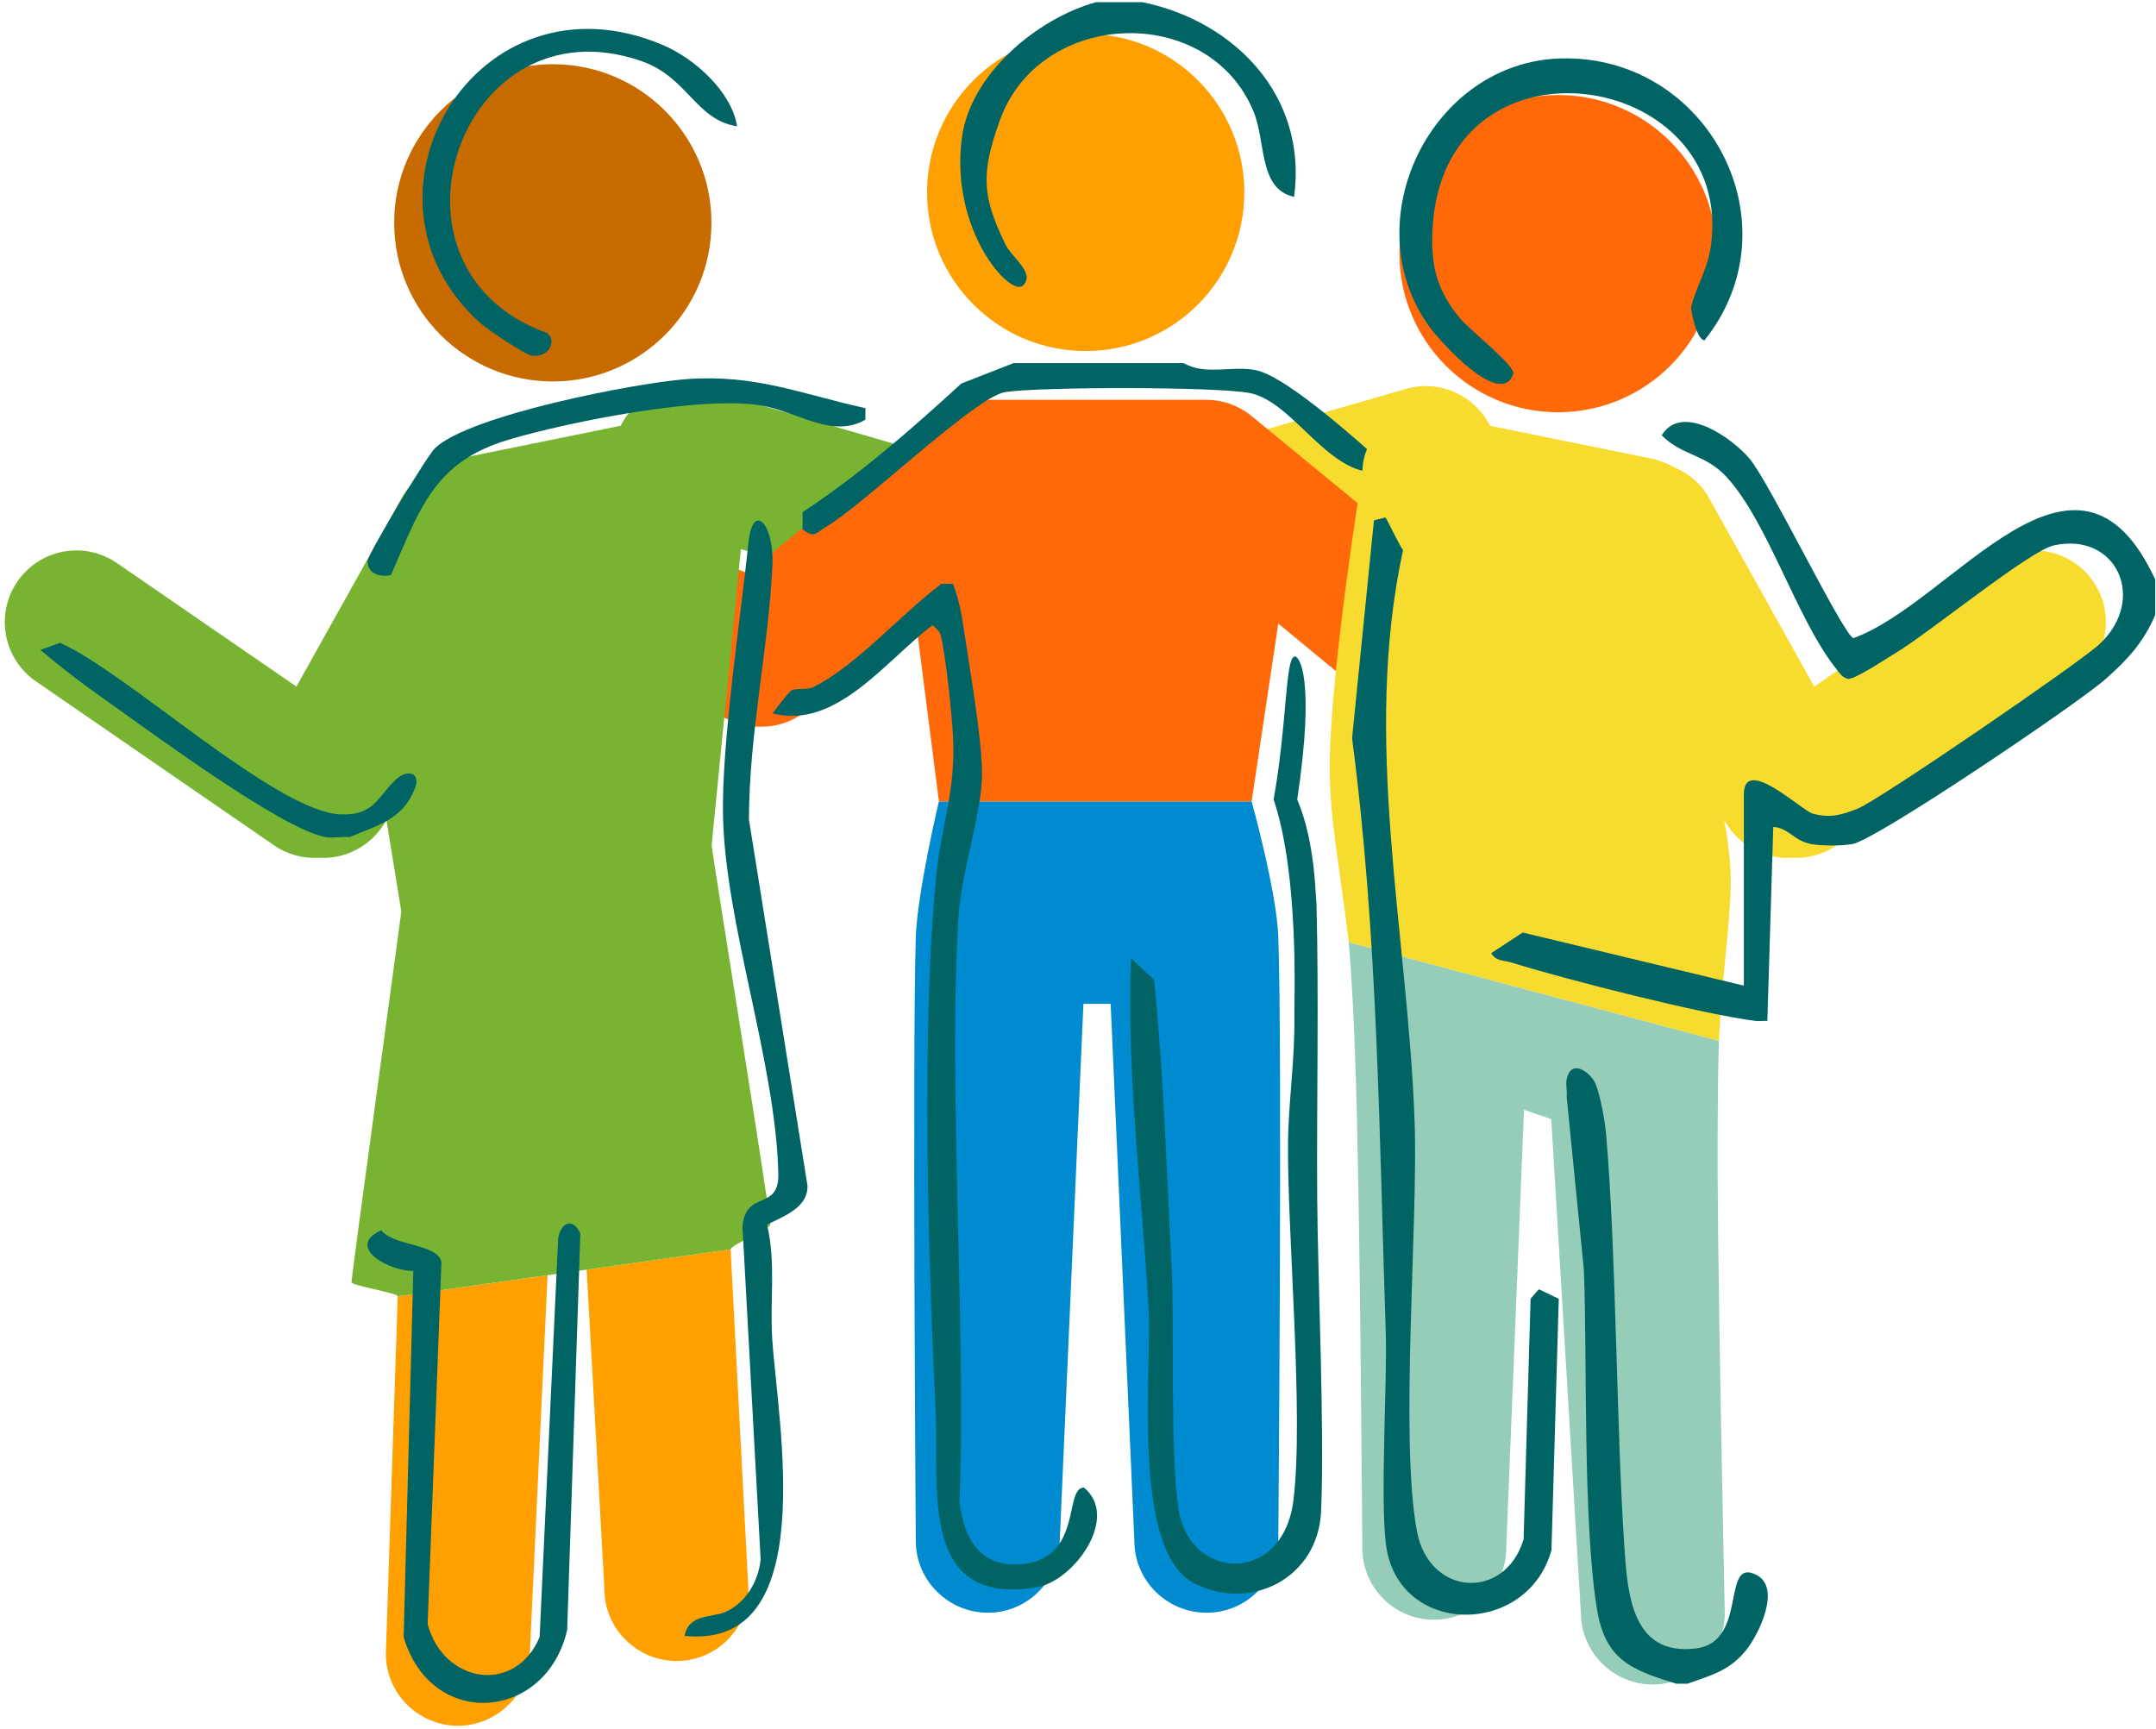
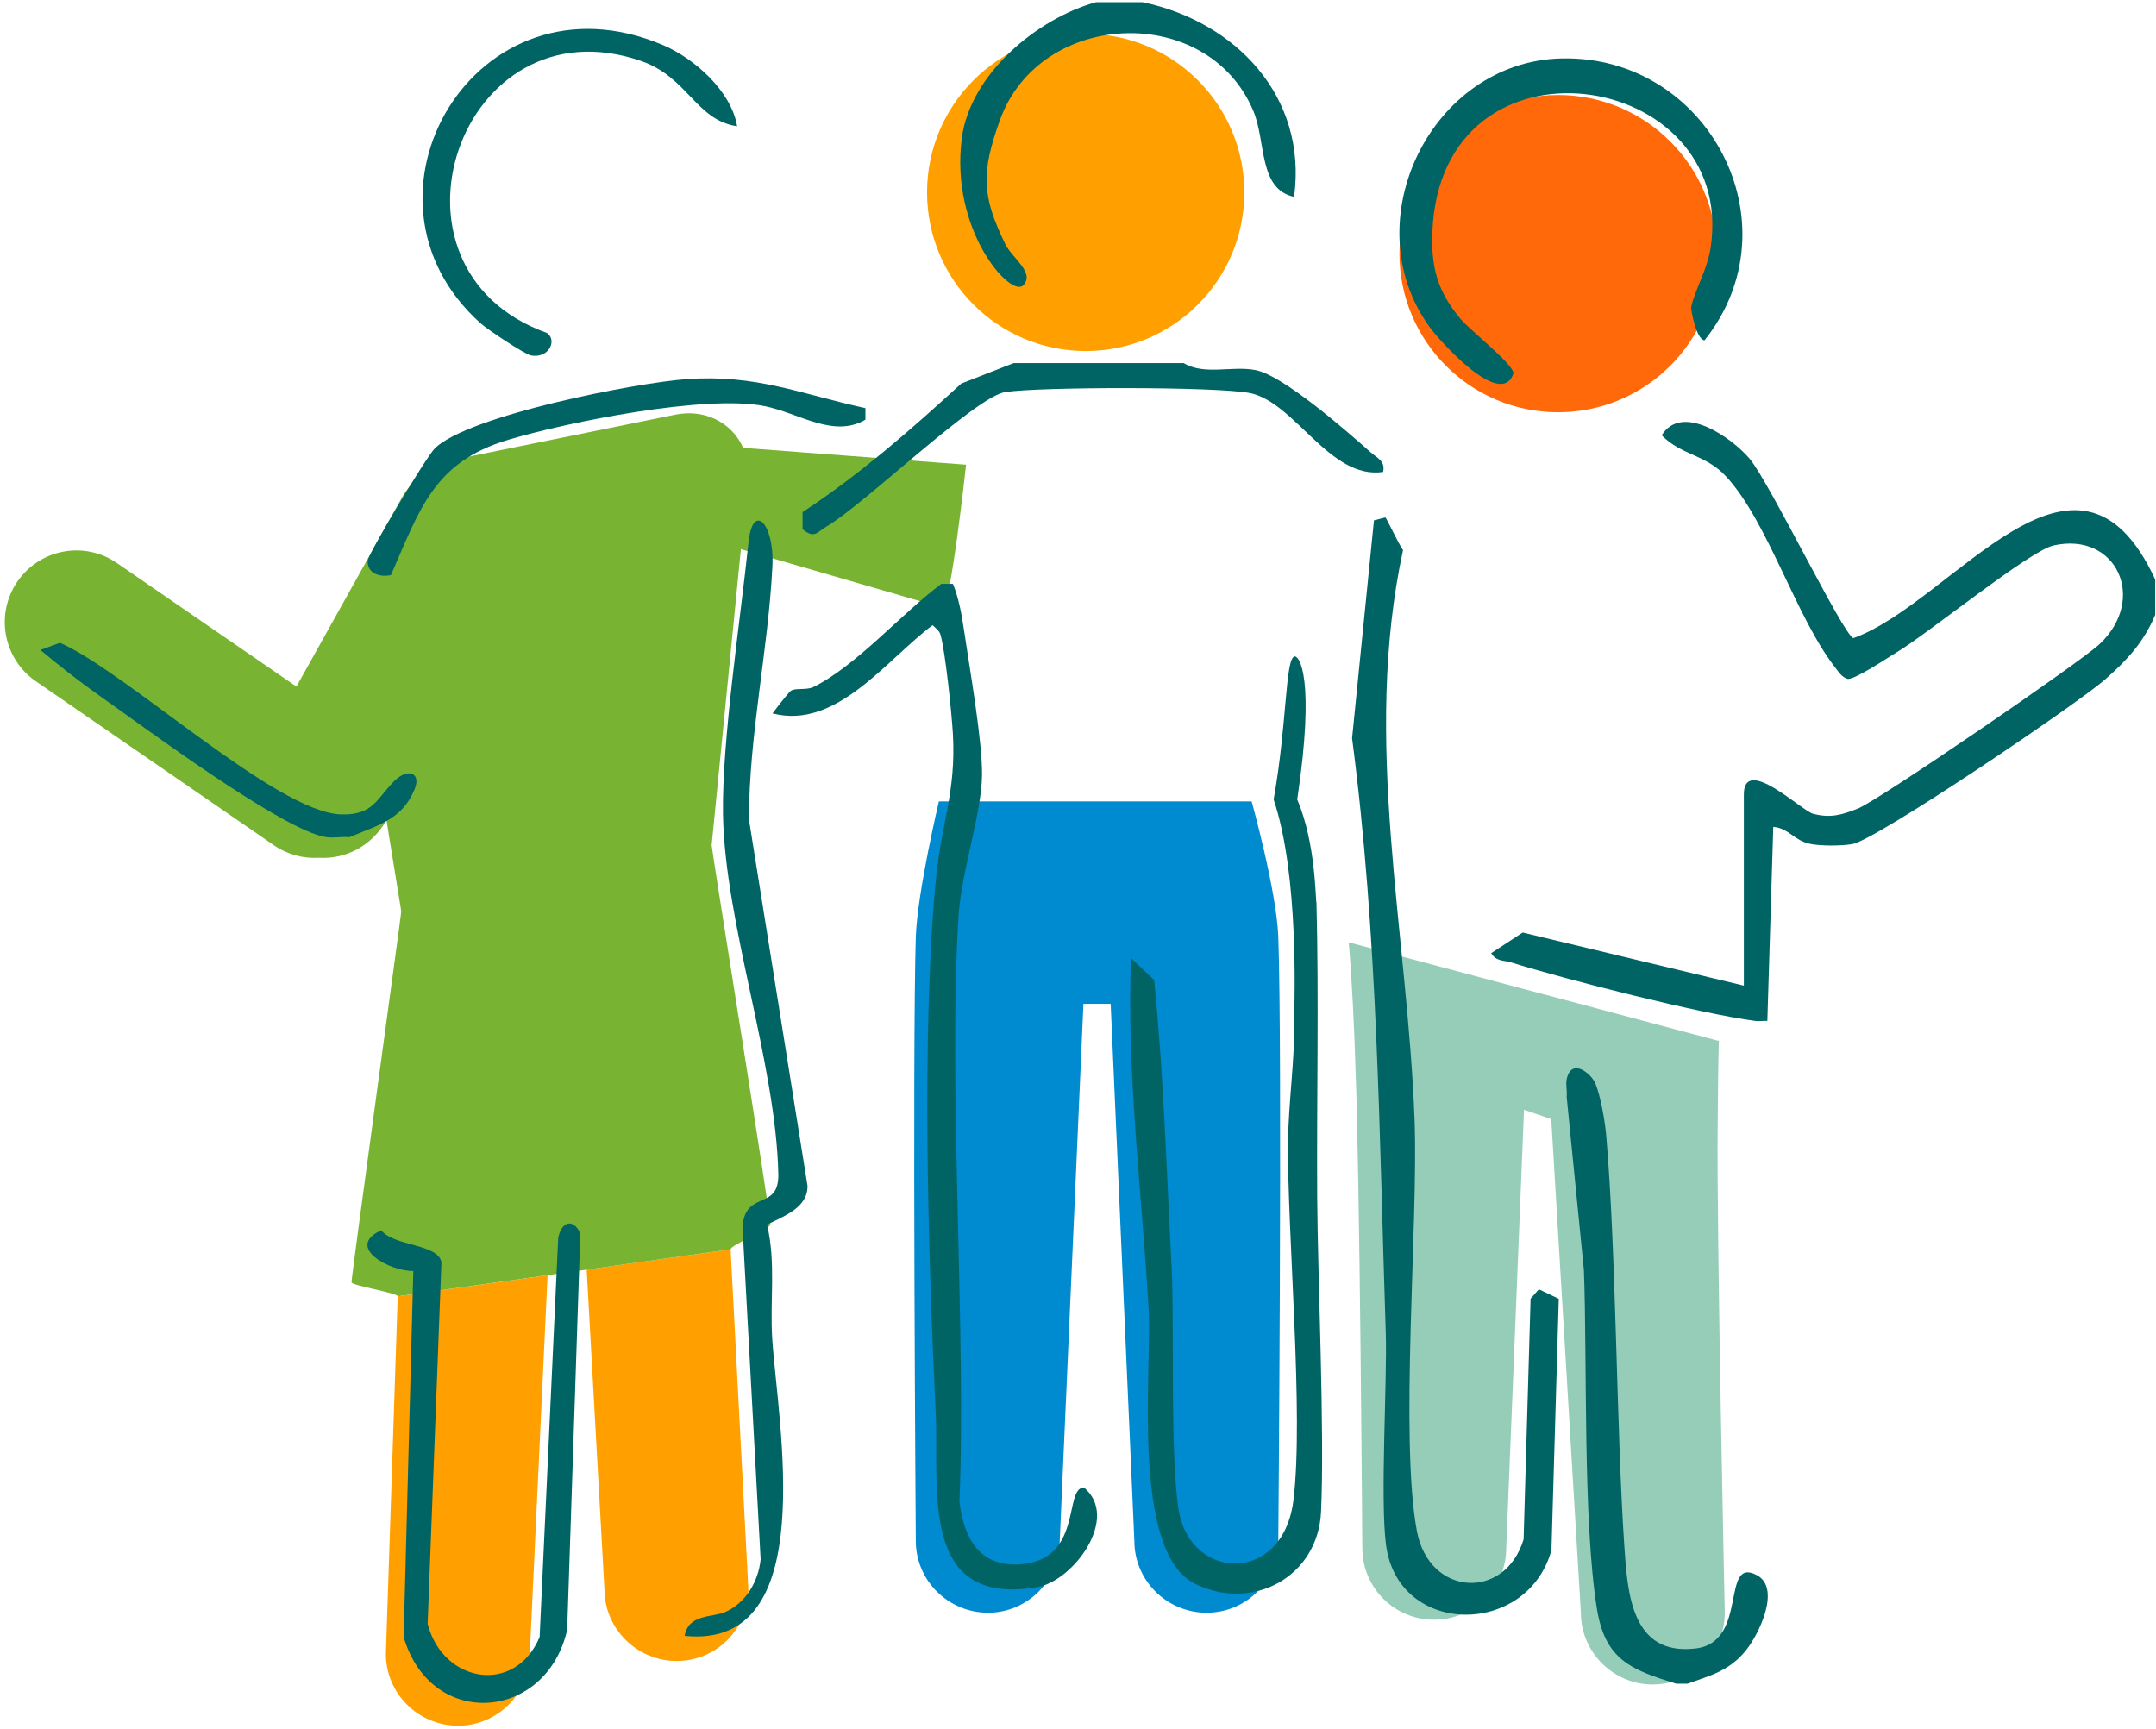
<svg xmlns="http://www.w3.org/2000/svg" width="100%" height="100%" viewBox="0 0 364 292" version="1.1" xml:space="preserve" style="fill-rule:evenodd;clip-rule:evenodd;stroke-linejoin:round;stroke-miterlimit:2;">
  <g transform="matrix(1,0,0,1,-12604,-722)">
    <g id="Inklusion">
      <g transform="matrix(0.279,0.96,-0.689,0.2,9723.36,-10786.3)">
-         <path d="M11987.7,392.844C11987.7,392.844 12012,398.834 12012,396.85L12012,328.832C12012,319.515 12006.5,311.95 11999.9,311.95C11993.2,311.95 11987.7,319.515 11987.7,328.832L11987.7,392.844Z" style="fill:rgb(247,219,47);" />
-       </g>
+         </g>
      <g transform="matrix(-0.279,0.96,0.689,0.2,15841,-10786.3)">
-         <path d="M11987.7,392.844C11987.7,392.844 12012,398.834 12012,396.85L12012,328.832C12012,319.515 12006.5,311.95 11999.9,311.95C11993.2,311.95 11987.7,319.515 11987.7,328.832L11987.7,392.844Z" style="fill:rgb(120,180,50);" />
+         <path d="M11987.7,392.844C11987.7,392.844 12012,398.834 12012,396.85L12012,328.832C12012,319.515 12006.5,311.95 11999.9,311.95L11987.7,392.844Z" style="fill:rgb(120,180,50);" />
      </g>
      <g>
        <g transform="matrix(1,0,0,1,770.916,573.54)">
          <path d="M11991.6,283.77L12044.4,283.77C12044.4,283.77 12048.6,298.851 12048.9,306.601C12049.6,326.242 12048.9,408.642 12048.9,408.642C12048.9,415.329 12043.5,420.757 12036.8,420.757C12030.1,420.757 12024.6,415.329 12024.6,408.642L12020.6,317.951L12016,317.951L12012,408.642C12012,415.329 12006.5,420.757 11999.9,420.757C11993.2,420.757 11987.7,415.329 11987.7,408.642C11987.7,408.642 11987.1,326.242 11987.7,306.601C11988,298.886 11991.6,283.77 11991.6,283.77Z" style="fill:rgb(0,138,207);" />
        </g>
        <g transform="matrix(1,0,0,1,770.916,573.54)">
-           <path d="M11991.6,283.77L11987.7,253.241L11969.3,268.415C11967,270.269 11964.3,271.17 11961.6,271.165C11960.1,271.167 11958.6,270.91 11957.2,270.365L11911.6,252.945C11905.4,250.559 11902.2,243.551 11904.6,237.305C11907,231.058 11914,227.925 11920.3,230.311L11959.3,245.228L11991.6,218.712C11994,216.764 11996.9,215.868 11999.7,215.97C11999.9,215.964 12000,215.962 12000.2,215.962L12036.5,215.962L12036.6,215.963C12039.3,215.934 12042.1,216.834 12044.4,218.712L12080.1,248.034L12126.3,256.118C12132.9,257.272 12137.3,263.555 12136.1,270.141C12135,276.728 12128.7,281.138 12122.1,279.985L12074,271.567C12073.1,271.399 12072.1,271.124 12071.3,270.756C12069.7,270.324 12068.1,269.547 12066.7,268.415L12048.9,253.751L12044.4,283.77L11991.6,283.77Z" style="fill:rgb(255,105,10);" />
-         </g>
+           </g>
        <g transform="matrix(1.007,0,0,1.007,552.448,480.679)">
          <circle cx="12149.8" cy="271.906" r="26.596" style="fill:rgb(255,160,0);" />
        </g>
      </g>
      <g transform="matrix(1,0,0,1,12796.9,779.966)">
        <path d="M0,-57.595C15.614,-54.366 27.884,-41.695 25.58,-24.731C19.551,-26.03 20.862,-34.059 18.719,-39.188C11.035,-57.58 -17.372,-56.406 -24.093,-37.654C-27.266,-28.8 -27.172,-24.949 -23.162,-16.719C-22.04,-14.415 -18.064,-11.88 -20.168,-9.776C-22.272,-7.672 -32.572,-19.102 -30.508,-34.685C-29.077,-45.489 -17.784,-54.84 -7.873,-57.595L0,-57.595ZM-1.96,103.795L1.956,107.489C3.568,123.414 4.059,140.023 4.91,156.093C5.398,165.27 4.592,188.231 6.131,197.17C8.162,208.964 23.731,209.599 25.477,195.297C27.238,180.857 24.437,150.402 24.557,135.118C24.612,128.057 25.772,120.8 25.628,113.21C25.592,111.309 26.47,89.878 22.128,77.022C24.4,64.355 24.078,53.371 25.628,52.878C26.409,52.629 29.205,56.332 26.113,77.022C29.291,84.528 29.164,93.838 29.364,94.487C29.78,111.042 29.382,127.611 29.484,144.171C29.568,157.901 30.755,183.456 30.139,197.237C29.642,208.339 18.466,214.243 8.802,209.412C-2.045,203.99 1.615,173.152 1.025,163.015C-0.123,143.32 -2.694,123.527 -1.96,103.795ZM-32.01,40.618C-31.053,42.994 -30.55,45.675 -30.179,48.212C-29.236,54.673 -27.034,67.038 -27.103,72.911C-27.18,79.418 -30.595,89.202 -31.068,96.725C-32.856,125.121 -29.74,166.943 -30.919,195.548C-30.199,201.726 -27.543,206.597 -20.727,206.16C-9.978,205.47 -13.361,193.217 -9.898,193.192C-3.792,198.224 -11.591,208.95 -17.808,210.014C-37.885,213.449 -34.316,193.137 -34.918,180.71C-36.171,154.825 -37.405,115.818 -34.834,89.937C-33.964,81.182 -31.467,75.651 -32.02,65.97C-32.216,62.534 -33.285,52.085 -34.116,49.207C-34.322,48.491 -34.953,48.078 -35.45,47.594C-43.262,53.419 -51.677,65.305 -62.476,62.481C-62.476,62.481 -60.066,59.26 -59.402,58.693C-58.754,58.141 -56.724,58.598 -55.595,58.042C-48.351,54.478 -40.645,45.58 -33.976,40.618L-32.01,40.618ZM6.952,3.339C10.464,5.46 15.099,3.733 19.104,4.526C23.814,5.457 34.519,14.864 38.542,18.43C39.643,19.406 41.023,19.863 40.611,21.721C31.604,23.051 25.728,9.914 18.111,8.399C12.573,7.298 -17.322,7.325 -23.189,8.233C-28.229,9.014 -46.984,27.219 -53.423,30.977C-54.976,31.884 -55.35,33.048 -57.404,31.404L-57.404,28.5C-47.793,22.197 -39.048,14.533 -30.603,6.793L-21.761,3.339L6.952,3.339Z" style="fill:rgb(0,100,100);" />
      </g>
      <g>
        <g transform="matrix(1,0,0,1,681.448,584.473)">
          <path d="M12015,352.833L12012,416.79C12012,423.476 12006.5,428.905 11999.9,428.905C11993.2,428.905 11987.7,423.476 11987.7,416.79L11989.7,356.398L12015,352.833ZM12021.6,351.895L12045.9,348.466L12048.9,405.857C12048.9,412.544 12043.5,417.972 12036.8,417.972C12030.1,417.972 12024.6,412.544 12024.6,405.857L12021.6,351.895Z" style="fill:rgb(255,160,0);" />
        </g>
        <g transform="matrix(1,0,0,1,681.448,584.473)">
          <path d="M11989.7,356.398C11989.7,355.824 11981.8,354.573 11981.9,354.021C11981.8,353.579 11990.3,291.879 11990.3,291.416L11987.8,276.006L11987.7,276.16C11985.3,280.36 11980.9,282.625 11976.4,282.356C11973.8,282.511 11971.1,281.832 11968.8,280.241L11928.6,252.554C11923.1,248.762 11921.7,241.212 11925.5,235.705C11929.3,230.198 11936.8,228.806 11942.3,232.599L11972.6,253.45L11990.3,221.726C11991.6,219.291 11993.7,217.507 11996.1,216.489C11997.4,215.758 11998.8,215.219 12000.2,214.929L12036.5,207.554C12043.2,206.184 12048.9,210.773 12048.9,217.454L12042.7,280.241C12042.7,281.032 12052.8,343.501 12052.6,344.288C12052.7,344.991 12045.9,347.726 12045.9,348.466L11989.7,356.398Z" style="fill:rgb(120,180,50);" />
        </g>
        <g transform="matrix(1.007,0,0,1.007,462.483,485.813)">
-           <circle cx="12149.8" cy="271.906" r="26.596" style="fill:rgb(199,106,0);" />
-         </g>
+           </g>
      </g>
      <g transform="matrix(1,0,0,1,12733.5,863.219)">
        <path d="M0,65.554C1.525,71.92 0.466,78.394 0.877,84.812C1.786,98.989 9.2,137.39 -13.917,134.985C-13.287,131.261 -9.204,131.894 -7.076,130.965C-3.621,129.456 -1.456,125.832 -1.081,122.07L-4.148,65.887C-3.624,59.568 2.052,63.352 1.906,56.96C1.473,38.074 -7.17,14.56 -7.439,-3.832C-7.62,-16.194 -4.494,-36.56 -3.124,-49.701C-2.413,-56.525 1.269,-52.876 0.907,-45.623C0.197,-31.385 -3.05,-17.182 -3.053,-2.845L6.83,58.974C6.924,62.701 2.807,64.125 0,65.554ZM-5.049,-119.897C-12.049,-120.951 -13.367,-128.195 -21.236,-130.916C-51.82,-141.489 -67.447,-95.91 -37.231,-85.029C-35.396,-83.969 -36.671,-80.678 -39.809,-81.191C-40.9,-81.37 -47.196,-85.594 -48.323,-86.598C-72.157,-107.845 -49.117,-146.999 -17.581,-133.614C-12.275,-131.361 -6.031,-125.833 -5.049,-119.897ZM-59.719,73.369C-63.595,73.479 -71.359,69.351 -65.131,66.496C-63.008,69.239 -55.531,68.747 -54.969,71.906L-57.3,132.97C-54.705,142.957 -42.545,145.023 -38.395,135.186L-35.261,67.855C-34.792,65.133 -32.793,64.313 -31.52,67.024L-33.744,133.978C-37.273,149.42 -56.742,150.929 -61.352,135.175L-59.719,73.369ZM-74.421,0.126C-81.714,-0.95 -105.209,-18.482 -112.749,-23.783C-116.154,-26.177 -119.485,-28.814 -122.685,-31.476L-119.384,-32.691C-108.153,-27.785 -82.833,-4.036 -71.92,-3.713C-66.444,-3.551 -65.915,-6.394 -62.908,-9.369C-60.645,-11.607 -58.368,-10.737 -59.485,-7.993C-61.609,-2.775 -65.684,-1.923 -70.481,0.126C-71.758,0.009 -73.186,0.308 -74.421,0.126ZM16.609,-72.307L16.609,-70.361C11.249,-67.201 5.438,-71.448 -0.349,-72.637C-10.192,-74.66 -33.525,-69.997 -43.69,-66.964C-56.277,-63.208 -58.62,-55.241 -63.493,-44.125C-65.315,-43.718 -67.476,-44.331 -67.431,-46.503C-67.408,-47.606 -57.513,-64.133 -56.073,-65.533C-50.364,-71.084 -22.195,-76.584 -13.571,-77.207C-1.862,-78.052 5.651,-74.708 16.609,-72.307Z" style="fill:rgb(0,100,100);" />
      </g>
      <g>
        <g transform="matrix(-1,0,0,1,24882.9,584.473)">
-           <path d="M11988.7,313.284C11988.1,301.574 11986.8,293.683 11986.7,286.817C11986.6,281.881 11987.8,276.006 11987.8,276.006L11987.7,276.16C11985.3,280.36 11980.9,282.625 11976.4,282.356C11973.8,282.511 11971.1,281.832 11968.8,280.241L11928.6,252.554C11923.1,248.762 11921.7,241.212 11925.5,235.705C11929.3,230.198 11936.8,228.806 11942.3,232.599L11972.6,253.45L11990.3,221.726C11991.6,219.291 11993.7,217.507 11996.1,216.489C11997.4,215.758 11998.8,215.219 12000.2,214.929L12036.5,207.554C12043.2,206.184 12048.9,210.773 12048.9,217.454C12048.9,217.454 12054.2,249.827 12054.4,266.343C12054.5,275.941 12052.6,284.207 12051.2,296.632L11988.7,313.284Z" style="fill:rgb(247,219,47);" />
-         </g>
+           </g>
        <g transform="matrix(-1,0,0,1,24882.9,584.473)">
          <path d="M12051.2,296.632C12050.7,301.734 12050.2,312.505 12050.1,316.547C12049.3,335.827 12048.9,398.893 12048.9,398.893C12048.9,405.579 12043.5,411.007 12036.8,411.007C12030.1,411.007 12024.6,405.579 12024.6,398.893L12021.6,324.902L12017,326.48L12012,409.825C12012,416.511 12006.5,421.94 11999.9,421.94C11993.2,421.94 11987.7,416.511 11987.7,409.825C11987.7,409.825 11989.1,346.113 11988.9,327.48C11988.9,324.969 11988.8,316.206 11988.7,313.284L12051.2,296.632Z" style="fill:rgb(150,205,185);" />
        </g>
        <g transform="matrix(-1.007,0,0,1.007,25101.9,491.013)">
          <circle cx="12149.8" cy="271.906" r="26.596" style="fill:rgb(255,105,10);" />
        </g>
      </g>
      <g transform="matrix(1,0,0,1,12900.4,790.042)">
        <path d="M0,104.337C-9.079,103.184 -32.082,97.33 -41.243,94.463C-42.464,94.081 -43.795,94.323 -44.639,92.889L-39.325,89.407L-1.984,98.372L-1.984,66.097C-1.984,59.39 7.756,68.822 9.666,69.34C12.619,70.139 14.583,69.541 17.264,68.48C20.785,67.086 54.703,43.853 58.038,40.741C66.23,33.097 60.885,21.675 50.317,24.053C46.205,24.978 29.296,38.816 23.729,42.153C22.171,43.087 16.657,46.799 15.514,46.58C14.518,46.264 14.039,45.433 13.444,44.671C6.806,36.176 2.063,20.007 -4.968,12.42C-8.488,8.623 -12.478,8.892 -15.855,5.454C-12.436,-0.081 -3.994,5.864 -0.993,9.431C2.324,13.373 14.83,39.209 16.506,39.698C33.292,33.704 54.131,0.972 67.469,29.811L67.469,35.776C65.501,40.43 62.749,43.382 59.006,46.682C54.424,50.722 20.29,73.842 16.311,74.479C14.411,74.784 11.37,74.799 9.477,74.488C6.525,74.003 5.66,71.774 2.982,71.57L1.984,104.337C1.339,104.28 0.639,104.418 0,104.337ZM-31.899,114.178C-31.076,110.393 -27.687,113.316 -27.05,114.886C-26.146,117.115 -25.43,121.26 -25.219,123.707C-23.524,143.334 -23.499,173.344 -22.167,192.969C-21.627,200.927 -20.977,211.598 -10.105,210.288C-1.116,209.206 -5.955,194.676 0.199,197.903C4.396,200.104 0.492,208.096 -1.768,210.782C-4.587,214.133 -7.614,214.84 -11.482,216.233L-13.427,216.233C-20.978,213.883 -25.392,212.262 -26.788,203.609C-29.203,188.64 -28.401,161.541 -28.992,146.349L-31.899,117.147C-31.789,116.189 -32.084,115.031 -31.899,114.178ZM-62.499,19.326C-62.263,19.529 -60.183,23.992 -59.524,24.839C-66.469,56.958 -58.747,89.128 -57.572,121.204C-56.941,138.403 -60.119,174.843 -57.179,190.493C-55.112,201.499 -42.329,202.25 -39.169,191.87L-37.989,151.232L-36.589,149.641L-33.231,151.25L-34.466,193.69C-38.546,208.396 -60.344,208.311 -62.394,192.835C-63.415,185.131 -62.172,165.093 -62.44,157.003C-63.549,123.55 -63.75,89.92 -68.127,56.609L-64.433,19.817L-62.499,19.326Z" style="fill:rgb(0,100,100);" />
      </g>
      <g transform="matrix(-0.511,0.86,-0.86,-0.511,12829.5,771.333)">
        <path d="M-24.81,-57.67C-24.204,-56.397 -28.12,-53.01 -28.439,-52.895C-31.22,-51.894 -35.219,-52.053 -38.969,-50.493C-67.007,-38.834 -48.134,7.866 -17.184,-8.782C-11.892,-11.628 -8.93,-14.649 -6.911,-20.36C-6.064,-22.754 -4.797,-32.551 -3.458,-32.816C2.752,-34.043 -1.871,-19.317 -3.088,-16.529C-11.856,3.574 -41.741,6.016 -53.397,-12.623C-66.514,-33.596 -49.705,-61.103 -24.81,-57.67Z" style="fill:rgb(0,100,100);" />
      </g>
    </g>
  </g>
</svg>